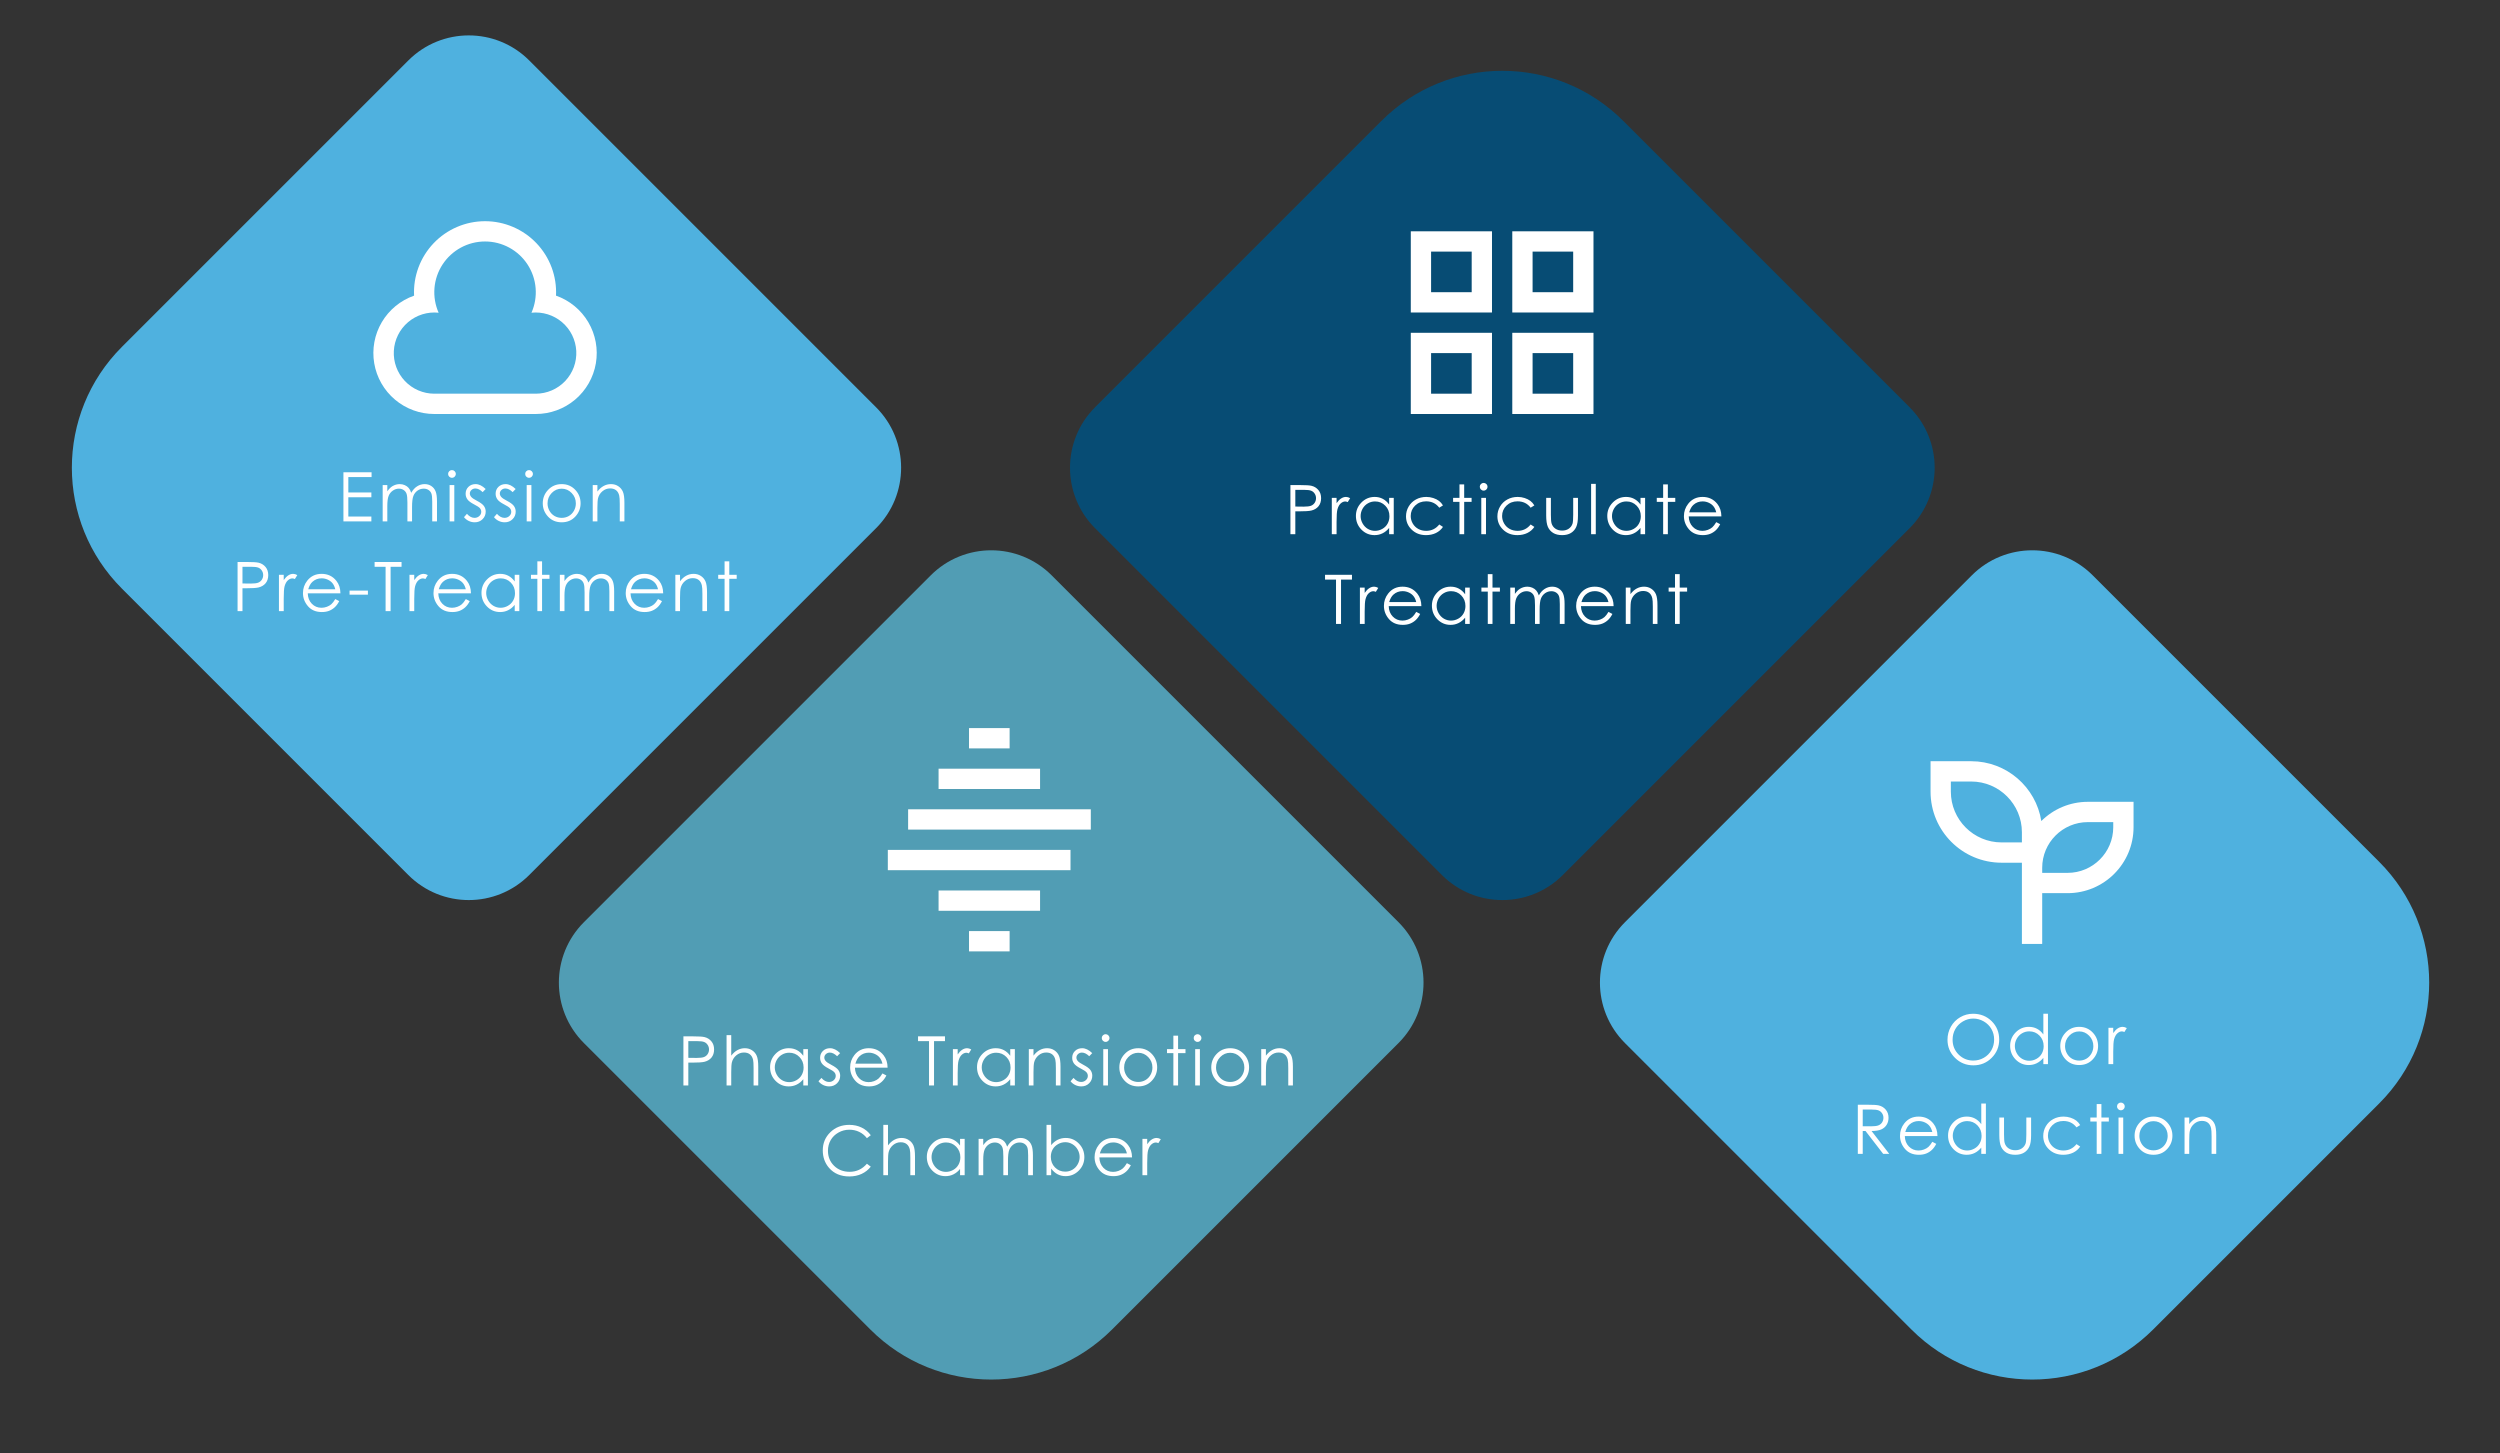
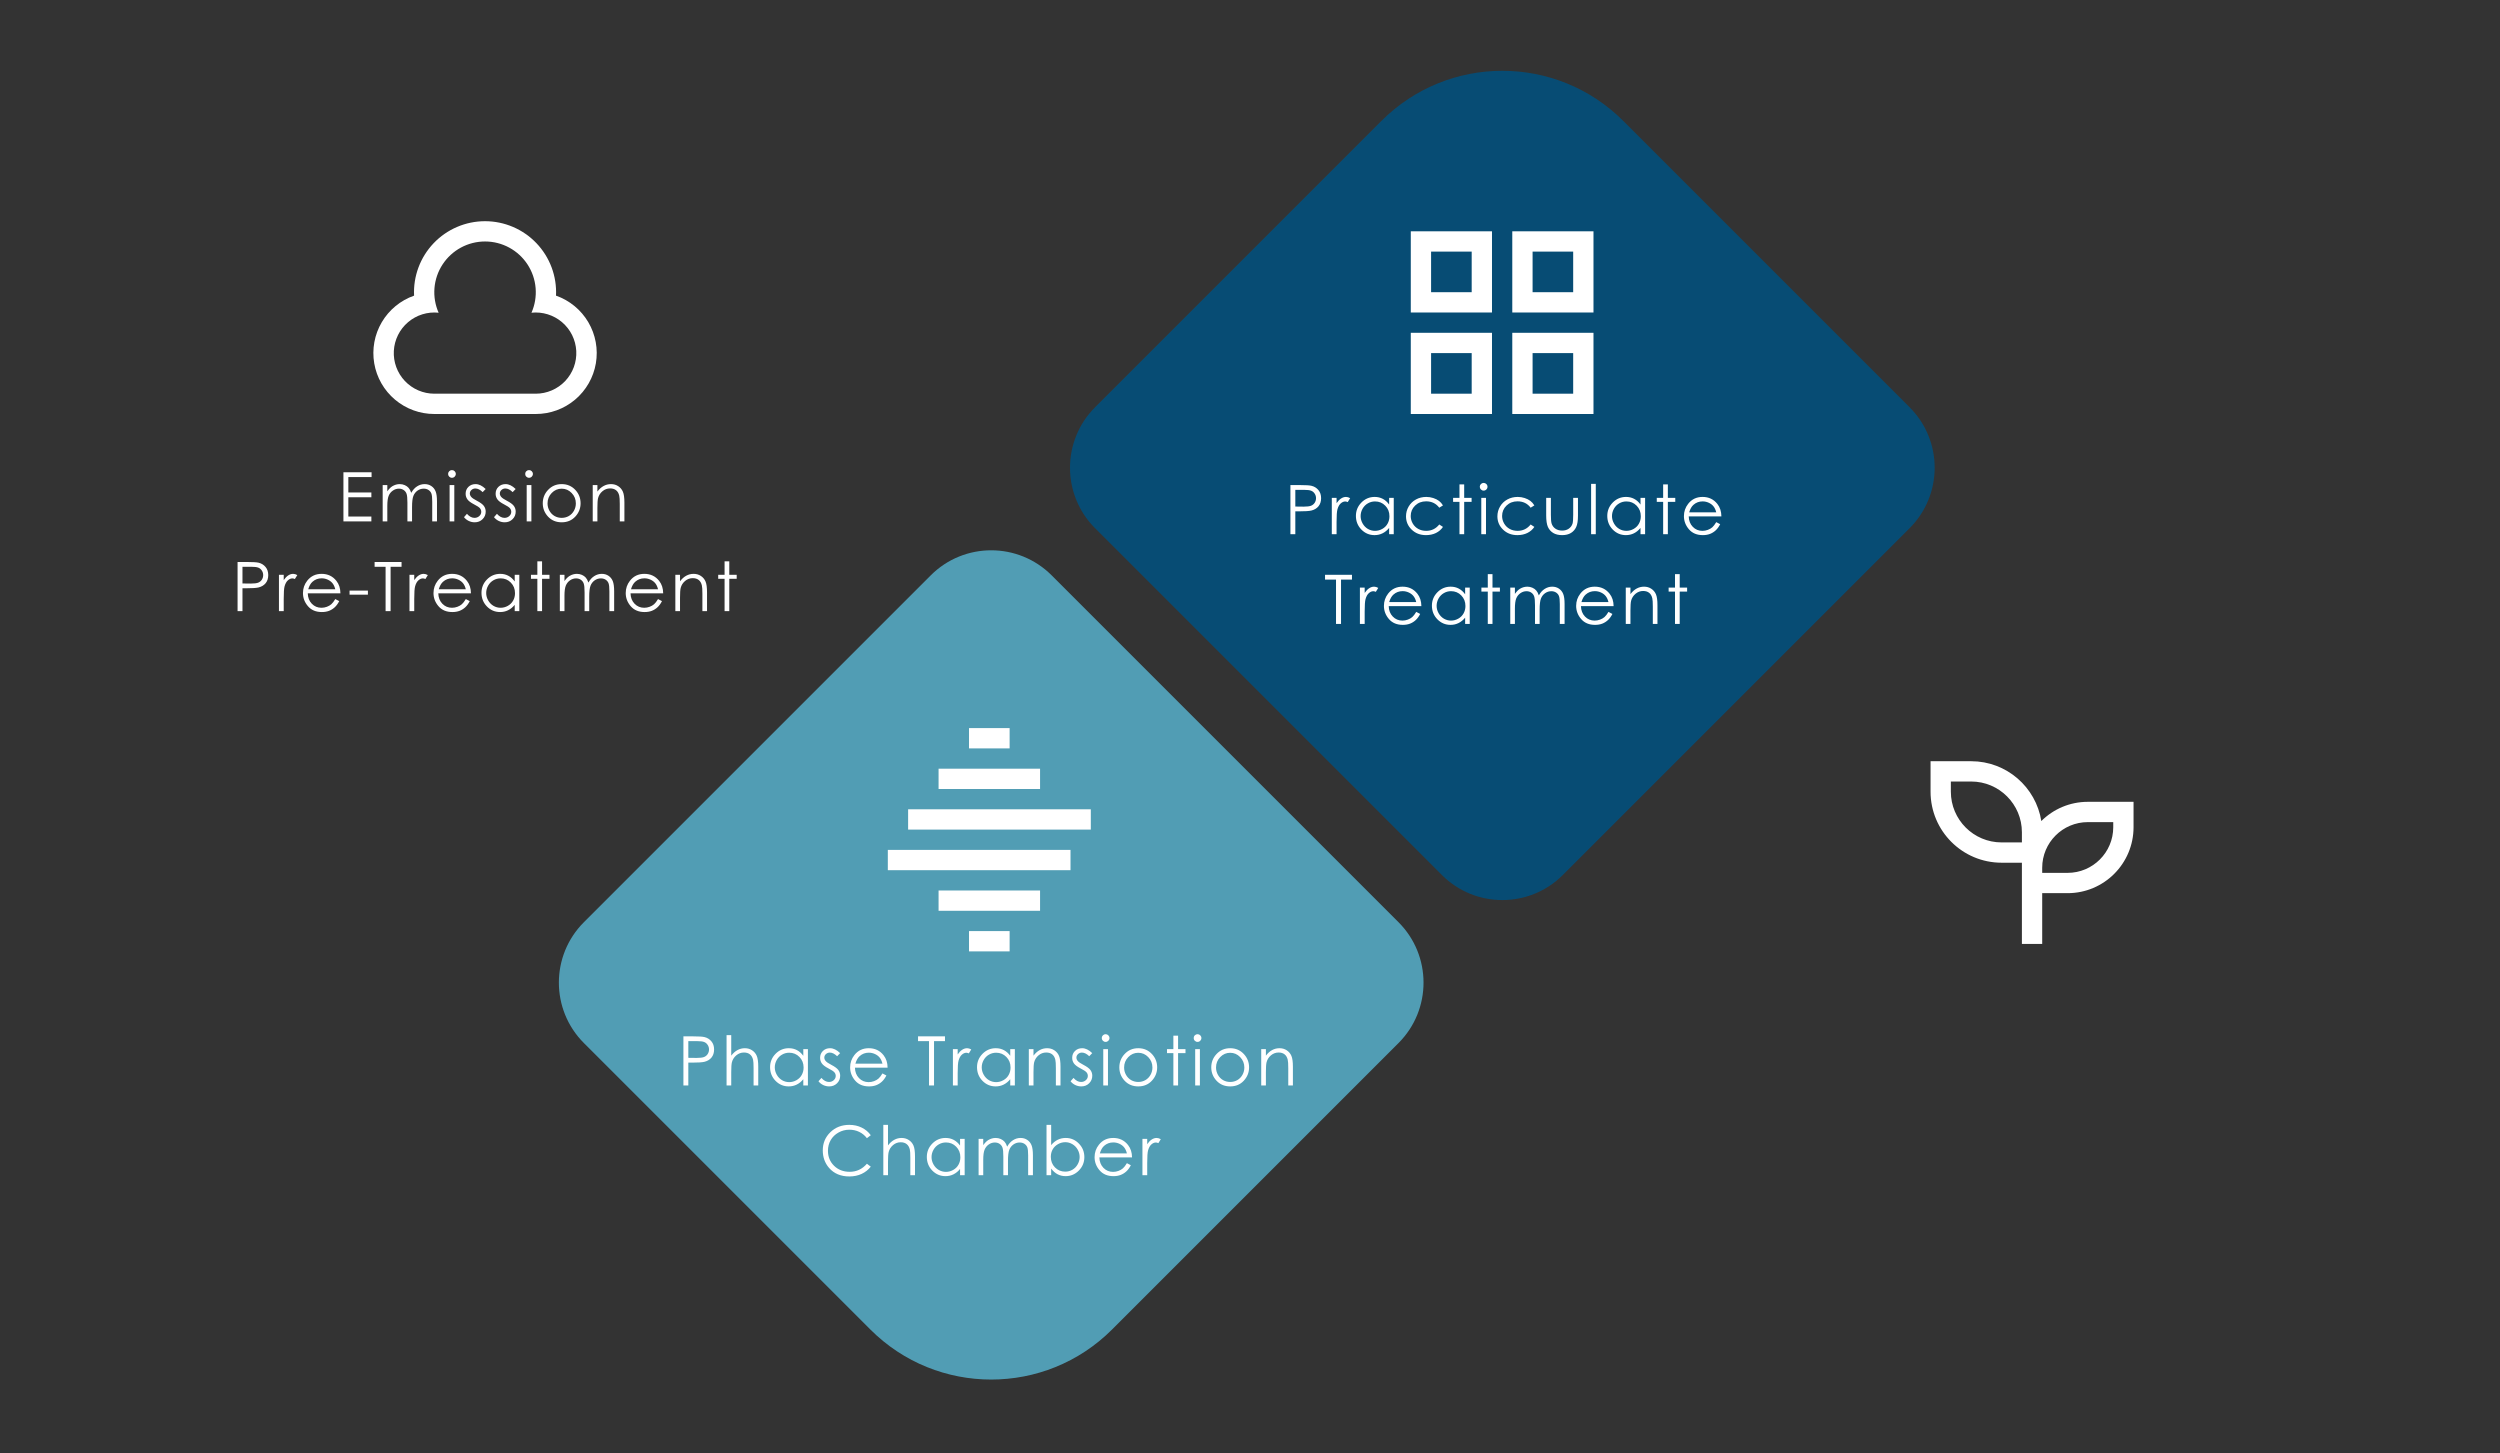
<svg xmlns="http://www.w3.org/2000/svg" width="585" height="340" viewBox="0 0 585 340" fill="none">
  <rect x="0" y="0" width="585" height="340" fill="#333333" stroke="none" />
-   <path d="M95.553 14.142C103.364 6.332 116.027 6.332 123.837 14.142L205.003 95.308C212.813 103.118 212.813 115.781 205.003 123.592L123.837 204.757C116.027 212.568 103.364 212.568 95.553 204.757L28.53 137.734C12.909 122.113 12.909 96.786 28.53 81.165L95.553 14.142Z" fill="#4FB1DF" />
  <path d="M327.248 244.078C335.059 236.267 335.059 223.604 327.248 215.794L246.083 134.628C238.273 126.818 225.609 126.818 217.799 134.628L136.634 215.794C128.823 223.604 128.823 236.267 136.634 244.078L203.657 311.101C219.278 326.722 244.604 326.722 260.225 311.101L327.248 244.078Z" fill="#519DB4" />
  <g clip-path="url(#clip0)">
    <path d="M243.375 179.875L243.375 184.625L219.625 184.625L219.625 179.875L243.375 179.875ZM236.25 170.375L236.25 175.125L226.75 175.125L226.75 170.375L236.25 170.375ZM255.25 189.375L255.25 194.125L212.5 194.125L212.5 189.375L255.25 189.375ZM250.5 198.875L250.5 203.625L207.75 203.625L207.75 198.875L250.5 198.875ZM243.375 208.375L243.375 213.125L219.625 213.125L219.625 208.375L243.375 208.375ZM236.25 217.875L236.25 222.625L226.75 222.625L226.75 217.875L236.25 217.875Z" fill="white" />
  </g>
  <path d="M446.854 95.308C454.664 103.118 454.664 115.781 446.854 123.592L365.689 204.757C357.878 212.568 345.215 212.568 337.404 204.757L256.239 123.592C248.429 115.781 248.429 103.118 256.239 95.307L323.262 28.284C338.883 12.663 364.21 12.663 379.831 28.284L446.854 95.308Z" fill="#074C74" />
  <g clip-path="url(#clip1)">
    <path d="M372.875 54.125L372.875 73.125L353.875 73.125L353.875 54.125L372.875 54.125ZM349.125 54.125L349.125 73.125L330.125 73.125L330.125 54.125L349.125 54.125ZM372.875 77.875L372.875 96.875L353.875 96.875L353.875 77.875L372.875 77.875ZM349.125 77.875L349.125 96.875L330.125 96.875L330.125 77.875L349.125 77.875ZM368.125 82.625L358.625 82.625L358.625 92.125L368.125 92.125L368.125 82.625ZM344.375 82.625L334.875 82.625L334.875 92.125L344.375 92.125L344.375 82.625ZM368.125 58.875L358.625 58.875L358.625 68.375L368.125 68.375L368.125 58.875ZM344.375 58.875L334.875 58.875L334.875 68.375L344.375 68.375L344.375 58.875Z" fill="white" />
  </g>
-   <path d="M503.835 311.101C488.214 326.722 462.887 326.722 447.267 311.101L380.243 244.078C372.433 236.267 372.433 223.604 380.243 215.794L461.409 134.628C469.219 126.818 481.882 126.818 489.693 134.628L556.716 201.651C572.337 217.272 572.337 242.599 556.716 258.22L503.835 311.101Z" fill="#4FB1DF" />
  <path d="M461.25 178.125C469.539 178.125 476.41 184.191 477.668 192.126C480.459 189.344 484.311 187.625 488.562 187.625H499.25V193.562C499.25 202.089 492.339 209 483.812 209H477.875V220.875H473.125V201.875H468.375C459.193 201.875 451.75 194.432 451.75 185.25V178.125H461.25ZM494.5 192.375H488.562C482.661 192.375 477.875 197.161 477.875 203.062V204.25H483.812C489.714 204.25 494.5 199.464 494.5 193.562V192.375ZM461.25 182.875H456.5V185.25C456.5 191.807 461.818 197.125 468.375 197.125H473.125V194.75C473.125 188.193 467.807 182.875 461.25 182.875Z" fill="white" />
  <path d="M125.376 96.875H101.626C98.261 96.877 95.004 95.688 92.432 93.519C89.859 91.35 88.137 88.341 87.571 85.025C87.004 81.708 87.629 78.297 89.336 75.397C91.043 72.498 93.72 70.295 96.895 69.18C96.788 66.933 97.137 64.686 97.923 62.578C98.709 60.47 99.915 58.543 101.468 56.914C103.02 55.285 104.888 53.989 106.956 53.103C109.024 52.217 111.251 51.761 113.501 51.761C115.751 51.761 117.978 52.217 120.046 53.103C122.115 53.989 123.982 55.285 125.534 56.914C127.087 58.543 128.293 60.47 129.079 62.578C129.865 64.686 130.215 66.933 130.107 69.18C133.282 70.295 135.96 72.498 137.666 75.397C139.373 78.297 139.998 81.708 139.432 85.025C138.865 88.341 137.143 91.35 134.571 93.519C131.998 95.688 128.741 96.877 125.376 96.875ZM101.626 92.125H125.376C126.665 92.123 127.94 91.858 129.123 91.347C130.306 90.837 131.374 90.091 132.259 89.155C133.145 88.219 133.831 87.112 134.276 85.903C134.721 84.693 134.914 83.405 134.846 82.118C134.777 80.832 134.447 79.572 133.876 78.416C133.305 77.261 132.505 76.234 131.525 75.397C130.544 74.561 129.404 73.933 128.173 73.551C126.942 73.169 125.646 73.042 124.364 73.177C125.163 71.37 125.497 69.391 125.337 67.422C125.178 65.452 124.529 63.553 123.45 61.898C122.372 60.242 120.897 58.882 119.159 57.941C117.422 56.999 115.477 56.506 113.501 56.506C111.525 56.506 109.58 56.999 107.843 57.941C106.106 58.882 104.631 60.242 103.552 61.898C102.473 63.553 101.825 65.452 101.665 67.422C101.505 69.391 101.84 71.37 102.638 73.177C101.356 73.042 100.06 73.169 98.829 73.551C97.599 73.933 96.458 74.561 95.478 75.397C94.497 76.234 93.697 77.261 93.126 78.416C92.555 79.572 92.225 80.832 92.157 82.118C92.088 83.405 92.282 84.693 92.726 85.903C93.171 87.112 93.857 88.219 94.743 89.155C95.629 90.091 96.696 90.837 97.879 91.347C99.062 91.858 100.337 92.123 101.626 92.125V92.125Z" fill="white" />
  <path d="M159.919 242.508H162.208C163.52 242.508 164.406 242.565 164.864 242.68C165.52 242.841 166.057 243.174 166.473 243.68C166.89 244.18 167.098 244.81 167.098 245.57C167.098 246.336 166.895 246.969 166.489 247.469C166.083 247.964 165.523 248.297 164.809 248.469C164.289 248.594 163.315 248.656 161.887 248.656H161.067V254H159.919V242.508ZM161.067 243.625V247.531L163.012 247.555C163.799 247.555 164.374 247.484 164.739 247.344C165.104 247.198 165.39 246.966 165.598 246.648C165.807 246.325 165.911 245.966 165.911 245.57C165.911 245.185 165.807 244.833 165.598 244.516C165.39 244.193 165.114 243.964 164.77 243.828C164.432 243.693 163.874 243.625 163.098 243.625H161.067ZM170.016 242.219H171.109V247.023C171.552 246.44 172.039 246.005 172.57 245.719C173.102 245.427 173.677 245.281 174.297 245.281C174.932 245.281 175.495 245.443 175.984 245.766C176.479 246.089 176.844 246.523 177.078 247.07C177.312 247.612 177.43 248.464 177.43 249.625V254H176.336V249.945C176.336 248.966 176.297 248.312 176.219 247.984C176.083 247.422 175.836 247 175.477 246.719C175.122 246.432 174.656 246.289 174.078 246.289C173.417 246.289 172.823 246.508 172.297 246.945C171.776 247.383 171.432 247.924 171.266 248.57C171.161 248.987 171.109 249.758 171.109 250.883V254H170.016V242.219ZM189.05 245.5V254H187.972V252.539C187.514 253.096 186.998 253.516 186.425 253.797C185.857 254.078 185.235 254.219 184.558 254.219C183.355 254.219 182.326 253.784 181.472 252.914C180.623 252.039 180.198 250.977 180.198 249.727C180.198 248.503 180.628 247.456 181.487 246.586C182.347 245.716 183.381 245.281 184.589 245.281C185.287 245.281 185.917 245.43 186.48 245.727C187.047 246.023 187.545 246.469 187.972 247.062V245.5H189.05ZM184.675 246.336C184.066 246.336 183.503 246.487 182.987 246.789C182.472 247.086 182.06 247.505 181.753 248.047C181.451 248.589 181.3 249.161 181.3 249.766C181.3 250.365 181.454 250.937 181.761 251.484C182.068 252.031 182.48 252.458 182.995 252.766C183.516 253.068 184.073 253.219 184.667 253.219C185.266 253.219 185.834 253.068 186.37 252.766C186.907 252.464 187.318 252.055 187.605 251.539C187.896 251.023 188.042 250.443 188.042 249.797C188.042 248.812 187.717 247.99 187.066 247.328C186.42 246.667 185.623 246.336 184.675 246.336ZM196.592 246.43L195.889 247.156C195.306 246.589 194.735 246.305 194.178 246.305C193.824 246.305 193.519 246.422 193.264 246.656C193.014 246.891 192.889 247.164 192.889 247.477C192.889 247.753 192.993 248.016 193.202 248.266C193.41 248.521 193.847 248.82 194.514 249.164C195.327 249.586 195.879 249.992 196.17 250.383C196.457 250.779 196.6 251.224 196.6 251.719C196.6 252.417 196.355 253.008 195.866 253.492C195.376 253.977 194.764 254.219 194.03 254.219C193.54 254.219 193.071 254.112 192.623 253.898C192.181 253.685 191.814 253.391 191.522 253.016L192.209 252.234C192.767 252.865 193.358 253.18 193.983 253.18C194.42 253.18 194.793 253.039 195.1 252.758C195.407 252.477 195.561 252.146 195.561 251.766C195.561 251.453 195.459 251.174 195.256 250.93C195.053 250.69 194.595 250.388 193.881 250.023C193.116 249.628 192.595 249.237 192.319 248.852C192.043 248.466 191.905 248.026 191.905 247.531C191.905 246.885 192.123 246.349 192.561 245.922C193.004 245.495 193.561 245.281 194.233 245.281C195.014 245.281 195.801 245.664 196.592 246.43ZM206.494 251.18L207.416 251.664C207.114 252.258 206.765 252.737 206.369 253.102C205.973 253.466 205.528 253.745 205.033 253.937C204.538 254.125 203.978 254.219 203.353 254.219C201.968 254.219 200.884 253.766 200.103 252.859C199.322 251.948 198.931 250.919 198.931 249.773C198.931 248.695 199.262 247.734 199.923 246.891C200.762 245.818 201.884 245.281 203.291 245.281C204.739 245.281 205.895 245.831 206.759 246.93C207.374 247.706 207.686 248.674 207.697 249.836H200.056C200.077 250.825 200.392 251.638 201.002 252.273C201.611 252.904 202.364 253.219 203.259 253.219C203.692 253.219 204.111 253.143 204.517 252.992C204.929 252.841 205.278 252.641 205.564 252.391C205.851 252.141 206.16 251.737 206.494 251.18ZM206.494 248.891C206.348 248.307 206.134 247.841 205.853 247.492C205.577 247.143 205.21 246.862 204.752 246.648C204.293 246.435 203.811 246.328 203.306 246.328C202.473 246.328 201.757 246.596 201.158 247.133C200.72 247.523 200.39 248.109 200.166 248.891H206.494ZM214.82 243.625V242.508H221.125V243.625H218.562V254H217.391V243.625H214.82ZM222.98 245.5H224.097V246.742C224.43 246.253 224.782 245.888 225.152 245.648C225.521 245.404 225.907 245.281 226.308 245.281C226.61 245.281 226.933 245.378 227.277 245.57L226.706 246.492C226.477 246.393 226.284 246.344 226.128 246.344C225.764 246.344 225.412 246.495 225.073 246.797C224.735 247.094 224.477 247.557 224.3 248.187C224.165 248.672 224.097 249.651 224.097 251.125V254H222.98V245.5ZM237.475 245.5V254H236.397V252.539C235.939 253.096 235.423 253.516 234.85 253.797C234.282 254.078 233.66 254.219 232.983 254.219C231.78 254.219 230.751 253.784 229.897 252.914C229.048 252.039 228.623 250.977 228.623 249.727C228.623 248.503 229.053 247.456 229.912 246.586C230.772 245.716 231.806 245.281 233.014 245.281C233.712 245.281 234.342 245.43 234.905 245.727C235.472 246.023 235.97 246.469 236.397 247.062V245.5H237.475ZM233.1 246.336C232.491 246.336 231.928 246.487 231.412 246.789C230.897 247.086 230.485 247.505 230.178 248.047C229.876 248.589 229.725 249.161 229.725 249.766C229.725 250.365 229.879 250.937 230.186 251.484C230.493 252.031 230.905 252.458 231.42 252.766C231.941 253.068 232.498 253.219 233.092 253.219C233.691 253.219 234.259 253.068 234.795 252.766C235.332 252.464 235.743 252.055 236.03 251.539C236.321 251.023 236.467 250.443 236.467 249.797C236.467 248.812 236.142 247.99 235.491 247.328C234.845 246.667 234.048 246.336 233.1 246.336ZM240.744 245.5H241.837V247.023C242.275 246.44 242.759 246.005 243.291 245.719C243.822 245.427 244.4 245.281 245.025 245.281C245.66 245.281 246.223 245.443 246.712 245.766C247.207 246.089 247.572 246.523 247.806 247.07C248.041 247.617 248.158 248.469 248.158 249.625V254H247.072V249.945C247.072 248.966 247.03 248.312 246.947 247.984C246.817 247.422 246.572 247 246.212 246.719C245.853 246.432 245.384 246.289 244.806 246.289C244.145 246.289 243.551 246.508 243.025 246.945C242.504 247.383 242.16 247.924 241.994 248.57C241.89 248.992 241.837 249.763 241.837 250.883V254H240.744V245.5ZM255.583 246.43L254.88 247.156C254.296 246.589 253.726 246.305 253.169 246.305C252.815 246.305 252.51 246.422 252.255 246.656C252.005 246.891 251.88 247.164 251.88 247.477C251.88 247.753 251.984 248.016 252.192 248.266C252.401 248.521 252.838 248.82 253.505 249.164C254.317 249.586 254.869 249.992 255.161 250.383C255.447 250.779 255.591 251.224 255.591 251.719C255.591 252.417 255.346 253.008 254.856 253.492C254.367 253.977 253.755 254.219 253.02 254.219C252.531 254.219 252.062 254.112 251.614 253.898C251.171 253.685 250.804 253.391 250.512 253.016L251.2 252.234C251.757 252.865 252.348 253.18 252.973 253.18C253.411 253.18 253.783 253.039 254.091 252.758C254.398 252.477 254.552 252.146 254.552 251.766C254.552 251.453 254.45 251.174 254.247 250.93C254.044 250.69 253.585 250.388 252.872 250.023C252.106 249.628 251.585 249.237 251.309 248.852C251.033 248.466 250.895 248.026 250.895 247.531C250.895 246.885 251.114 246.349 251.552 245.922C251.994 245.495 252.552 245.281 253.223 245.281C254.005 245.281 254.791 245.664 255.583 246.43ZM258.711 242C258.961 242 259.174 242.089 259.352 242.266C259.529 242.443 259.617 242.656 259.617 242.906C259.617 243.151 259.529 243.362 259.352 243.539C259.174 243.716 258.961 243.805 258.711 243.805C258.466 243.805 258.255 243.716 258.078 243.539C257.901 243.362 257.812 243.151 257.812 242.906C257.812 242.656 257.901 242.443 258.078 242.266C258.255 242.089 258.466 242 258.711 242ZM258.164 245.5H259.266V254H258.164V245.5ZM266.355 245.281C267.662 245.281 268.745 245.755 269.605 246.703C270.386 247.568 270.777 248.591 270.777 249.773C270.777 250.961 270.362 252 269.534 252.891C268.711 253.776 267.652 254.219 266.355 254.219C265.053 254.219 263.987 253.776 263.159 252.891C262.336 252 261.925 250.961 261.925 249.773C261.925 248.596 262.316 247.575 263.097 246.711C263.956 245.758 265.042 245.281 266.355 245.281ZM266.355 246.352C265.448 246.352 264.67 246.687 264.019 247.359C263.368 248.031 263.042 248.844 263.042 249.797C263.042 250.411 263.191 250.984 263.487 251.516C263.784 252.047 264.185 252.458 264.691 252.75C265.196 253.036 265.751 253.18 266.355 253.18C266.959 253.18 267.514 253.036 268.019 252.75C268.524 252.458 268.925 252.047 269.222 251.516C269.519 250.984 269.667 250.411 269.667 249.797C269.667 248.844 269.339 248.031 268.683 247.359C268.032 246.687 267.256 246.352 266.355 246.352ZM274.569 242.344H275.67V245.5H277.405V246.437H275.67V254H274.569V246.437H273.077V245.5H274.569V242.344ZM280.22 242C280.47 242 280.684 242.089 280.861 242.266C281.038 242.443 281.127 242.656 281.127 242.906C281.127 243.151 281.038 243.362 280.861 243.539C280.684 243.716 280.47 243.805 280.22 243.805C279.976 243.805 279.765 243.716 279.587 243.539C279.41 243.362 279.322 243.151 279.322 242.906C279.322 242.656 279.41 242.443 279.587 242.266C279.765 242.089 279.976 242 280.22 242ZM279.673 245.5H280.775V254H279.673V245.5ZM287.864 245.281C289.171 245.281 290.255 245.755 291.114 246.703C291.895 247.568 292.286 248.591 292.286 249.773C292.286 250.961 291.872 252 291.044 252.891C290.221 253.776 289.161 254.219 287.864 254.219C286.562 254.219 285.497 253.776 284.669 252.891C283.846 252 283.434 250.961 283.434 249.773C283.434 248.596 283.825 247.575 284.606 246.711C285.466 245.758 286.552 245.281 287.864 245.281ZM287.864 246.352C286.958 246.352 286.179 246.687 285.528 247.359C284.877 248.031 284.552 248.844 284.552 249.797C284.552 250.411 284.7 250.984 284.997 251.516C285.294 252.047 285.695 252.458 286.2 252.75C286.705 253.036 287.26 253.18 287.864 253.18C288.468 253.18 289.023 253.036 289.528 252.75C290.033 252.458 290.434 252.047 290.731 251.516C291.028 250.984 291.177 250.411 291.177 249.797C291.177 248.844 290.848 248.031 290.192 247.359C289.541 246.687 288.765 246.352 287.864 246.352ZM295.125 245.5H296.219V247.023C296.656 246.44 297.141 246.005 297.672 245.719C298.203 245.427 298.781 245.281 299.406 245.281C300.042 245.281 300.604 245.443 301.094 245.766C301.589 246.089 301.953 246.523 302.188 247.07C302.422 247.617 302.539 248.469 302.539 249.625V254H301.453V249.945C301.453 248.966 301.411 248.312 301.328 247.984C301.198 247.422 300.953 247 300.594 246.719C300.234 246.432 299.766 246.289 299.188 246.289C298.526 246.289 297.932 246.508 297.406 246.945C296.885 247.383 296.542 247.924 296.375 248.57C296.271 248.992 296.219 249.763 296.219 250.883V254H295.125V245.5ZM203.764 265.641L202.858 266.336C202.358 265.685 201.756 265.193 201.053 264.859C200.355 264.521 199.587 264.352 198.748 264.352C197.832 264.352 196.983 264.573 196.202 265.016C195.42 265.453 194.814 266.044 194.381 266.789C193.954 267.529 193.741 268.362 193.741 269.289C193.741 270.69 194.22 271.859 195.178 272.797C196.142 273.734 197.355 274.203 198.819 274.203C200.428 274.203 201.774 273.573 202.858 272.312L203.764 273C203.191 273.729 202.475 274.294 201.616 274.695C200.761 275.091 199.806 275.289 198.748 275.289C196.738 275.289 195.152 274.62 193.991 273.281C193.017 272.151 192.53 270.786 192.53 269.187C192.53 267.505 193.118 266.091 194.295 264.945C195.478 263.794 196.957 263.219 198.733 263.219C199.806 263.219 200.774 263.432 201.639 263.859C202.504 264.281 203.212 264.875 203.764 265.641ZM206.697 263.219H207.791V268.023C208.233 267.44 208.72 267.005 209.252 266.719C209.783 266.427 210.358 266.281 210.978 266.281C211.614 266.281 212.176 266.443 212.666 266.766C213.16 267.089 213.525 267.523 213.759 268.07C213.994 268.612 214.111 269.464 214.111 270.625V275H213.017V270.945C213.017 269.966 212.978 269.312 212.9 268.984C212.765 268.422 212.517 268 212.158 267.719C211.804 267.432 211.337 267.289 210.759 267.289C210.098 267.289 209.504 267.508 208.978 267.945C208.457 268.383 208.114 268.924 207.947 269.57C207.843 269.987 207.791 270.758 207.791 271.883V275H206.697V263.219ZM225.731 266.5V275H224.653V273.539C224.195 274.096 223.679 274.516 223.106 274.797C222.539 275.078 221.916 275.219 221.239 275.219C220.036 275.219 219.007 274.784 218.153 273.914C217.304 273.039 216.88 271.977 216.88 270.727C216.88 269.503 217.309 268.456 218.169 267.586C219.028 266.716 220.062 266.281 221.27 266.281C221.968 266.281 222.598 266.43 223.161 266.727C223.729 267.023 224.226 267.469 224.653 268.062V266.5H225.731ZM221.356 267.336C220.747 267.336 220.184 267.487 219.669 267.789C219.153 268.086 218.742 268.505 218.434 269.047C218.132 269.589 217.981 270.161 217.981 270.766C217.981 271.365 218.135 271.937 218.442 272.484C218.749 273.031 219.161 273.458 219.677 273.766C220.197 274.068 220.755 274.219 221.348 274.219C221.947 274.219 222.515 274.068 223.052 273.766C223.588 273.464 223.999 273.055 224.286 272.539C224.578 272.023 224.723 271.443 224.723 270.797C224.723 269.812 224.398 268.99 223.747 268.328C223.101 267.667 222.304 267.336 221.356 267.336ZM228.992 266.5H230.078V267.969C230.458 267.427 230.849 267.031 231.25 266.781C231.802 266.448 232.383 266.281 232.992 266.281C233.404 266.281 233.794 266.362 234.164 266.523C234.534 266.685 234.836 266.901 235.07 267.172C235.305 267.437 235.508 267.82 235.68 268.32C236.044 267.654 236.5 267.148 237.047 266.805C237.594 266.456 238.182 266.281 238.812 266.281C239.401 266.281 239.919 266.43 240.367 266.727C240.82 267.023 241.156 267.437 241.375 267.969C241.594 268.5 241.703 269.297 241.703 270.359V275H240.586V270.359C240.586 269.448 240.521 268.823 240.391 268.484C240.26 268.141 240.036 267.865 239.719 267.656C239.406 267.448 239.031 267.344 238.594 267.344C238.062 267.344 237.576 267.5 237.133 267.812C236.695 268.125 236.375 268.542 236.172 269.062C235.969 269.583 235.867 270.453 235.867 271.672V275H234.781V270.648C234.781 269.622 234.716 268.927 234.586 268.562C234.461 268.193 234.24 267.898 233.922 267.68C233.604 267.456 233.227 267.344 232.789 267.344C232.284 267.344 231.81 267.497 231.367 267.805C230.93 268.107 230.604 268.516 230.391 269.031C230.182 269.547 230.078 270.336 230.078 271.398V275H228.992V266.5ZM244.886 275V263.219H245.972V267.961C246.43 267.398 246.943 266.979 247.511 266.703C248.079 266.422 248.701 266.281 249.378 266.281C250.581 266.281 251.607 266.719 252.456 267.594C253.31 268.464 253.738 269.521 253.738 270.766C253.738 271.995 253.308 273.044 252.448 273.914C251.589 274.784 250.555 275.219 249.347 275.219C248.654 275.219 248.027 275.07 247.464 274.773C246.902 274.477 246.404 274.031 245.972 273.437V275H244.886ZM249.261 274.164C249.87 274.164 250.433 274.016 250.948 273.719C251.464 273.417 251.873 272.995 252.175 272.453C252.482 271.911 252.636 271.339 252.636 270.734C252.636 270.13 252.482 269.555 252.175 269.008C251.868 268.461 251.454 268.036 250.933 267.734C250.417 267.427 249.865 267.273 249.277 267.273C248.678 267.273 248.107 267.427 247.566 267.734C247.029 268.036 246.615 268.445 246.323 268.961C246.037 269.477 245.894 270.057 245.894 270.703C245.894 271.687 246.217 272.51 246.863 273.172C247.514 273.833 248.313 274.164 249.261 274.164ZM263.694 272.18L264.616 272.664C264.314 273.258 263.965 273.737 263.569 274.102C263.173 274.466 262.728 274.745 262.233 274.937C261.738 275.125 261.178 275.219 260.553 275.219C259.168 275.219 258.084 274.766 257.303 273.859C256.522 272.948 256.131 271.919 256.131 270.773C256.131 269.695 256.462 268.734 257.123 267.891C257.962 266.818 259.084 266.281 260.491 266.281C261.939 266.281 263.095 266.831 263.959 267.93C264.574 268.706 264.886 269.674 264.897 270.836H257.256C257.277 271.825 257.592 272.638 258.202 273.273C258.811 273.904 259.564 274.219 260.459 274.219C260.892 274.219 261.311 274.143 261.717 273.992C262.129 273.841 262.478 273.641 262.764 273.391C263.051 273.141 263.36 272.737 263.694 272.18ZM263.694 269.891C263.548 269.307 263.334 268.841 263.053 268.492C262.777 268.143 262.41 267.862 261.952 267.648C261.493 267.435 261.011 267.328 260.506 267.328C259.673 267.328 258.957 267.596 258.358 268.133C257.92 268.523 257.59 269.109 257.366 269.891H263.694ZM267.33 266.5H268.447V267.742C268.78 267.253 269.132 266.888 269.502 266.648C269.871 266.404 270.257 266.281 270.658 266.281C270.96 266.281 271.283 266.378 271.627 266.57L271.056 267.492C270.827 267.393 270.634 267.344 270.478 267.344C270.114 267.344 269.762 267.495 269.423 267.797C269.085 268.094 268.827 268.557 268.65 269.187C268.515 269.672 268.447 270.651 268.447 272.125V275H267.33V266.5Z" fill="white" />
  <path d="M301.958 113.508H304.247C305.559 113.508 306.445 113.565 306.903 113.68C307.559 113.841 308.096 114.174 308.513 114.68C308.929 115.18 309.138 115.81 309.138 116.57C309.138 117.336 308.934 117.969 308.528 118.469C308.122 118.964 307.562 119.297 306.848 119.469C306.328 119.594 305.354 119.656 303.927 119.656H303.106V125H301.958V113.508ZM303.106 114.625V118.531L305.052 118.555C305.838 118.555 306.414 118.484 306.778 118.344C307.143 118.198 307.429 117.966 307.638 117.648C307.846 117.326 307.95 116.966 307.95 116.57C307.95 116.185 307.846 115.833 307.638 115.516C307.429 115.193 307.153 114.964 306.809 114.828C306.471 114.693 305.914 114.625 305.138 114.625H303.106ZM311.641 116.5H312.758V117.742C313.091 117.253 313.443 116.888 313.812 116.648C314.182 116.404 314.568 116.281 314.969 116.281C315.271 116.281 315.594 116.378 315.938 116.57L315.367 117.492C315.138 117.393 314.945 117.344 314.789 117.344C314.424 117.344 314.073 117.495 313.734 117.797C313.396 118.094 313.138 118.557 312.961 119.188C312.826 119.672 312.758 120.651 312.758 122.125V125H311.641V116.5ZM326.136 116.5V125H325.058V123.539C324.599 124.096 324.084 124.516 323.511 124.797C322.943 125.078 322.321 125.219 321.644 125.219C320.441 125.219 319.412 124.784 318.558 123.914C317.709 123.039 317.284 121.977 317.284 120.727C317.284 119.503 317.714 118.456 318.573 117.586C319.433 116.716 320.467 116.281 321.675 116.281C322.373 116.281 323.003 116.43 323.566 116.727C324.133 117.023 324.631 117.469 325.058 118.062V116.5H326.136ZM321.761 117.336C321.152 117.336 320.589 117.487 320.073 117.789C319.558 118.086 319.146 118.505 318.839 119.047C318.537 119.589 318.386 120.161 318.386 120.766C318.386 121.365 318.54 121.938 318.847 122.484C319.154 123.031 319.566 123.458 320.081 123.766C320.602 124.068 321.159 124.219 321.753 124.219C322.352 124.219 322.92 124.068 323.456 123.766C323.993 123.464 324.404 123.055 324.691 122.539C324.982 122.023 325.128 121.443 325.128 120.797C325.128 119.812 324.803 118.99 324.152 118.328C323.506 117.667 322.709 117.336 321.761 117.336ZM337.655 118.266L336.787 118.805C336.037 117.81 335.014 117.312 333.717 117.312C332.681 117.312 331.819 117.646 331.131 118.312C330.449 118.979 330.108 119.789 330.108 120.742C330.108 121.362 330.264 121.945 330.577 122.492C330.894 123.039 331.327 123.464 331.873 123.766C332.426 124.068 333.043 124.219 333.725 124.219C334.975 124.219 335.996 123.721 336.787 122.727L337.655 123.297C337.248 123.906 336.702 124.38 336.014 124.719C335.332 125.052 334.553 125.219 333.678 125.219C332.334 125.219 331.22 124.792 330.334 123.938C329.449 123.083 329.006 122.044 329.006 120.82C329.006 119.997 329.212 119.234 329.623 118.531C330.04 117.823 330.61 117.271 331.334 116.875C332.058 116.479 332.868 116.281 333.764 116.281C334.327 116.281 334.868 116.367 335.389 116.539C335.915 116.711 336.36 116.935 336.725 117.211C337.09 117.487 337.399 117.839 337.655 118.266ZM341.517 113.344H342.619V116.5H344.353V117.438H342.619V125H341.517V117.438H340.025V116.5H341.517V113.344ZM347.169 113C347.419 113 347.632 113.089 347.809 113.266C347.986 113.443 348.075 113.656 348.075 113.906C348.075 114.151 347.986 114.362 347.809 114.539C347.632 114.716 347.419 114.805 347.169 114.805C346.924 114.805 346.713 114.716 346.536 114.539C346.359 114.362 346.27 114.151 346.27 113.906C346.27 113.656 346.359 113.443 346.536 113.266C346.713 113.089 346.924 113 347.169 113ZM346.622 116.5H347.723V125H346.622V116.5ZM359.039 118.266L358.172 118.805C357.422 117.81 356.398 117.312 355.102 117.312C354.065 117.312 353.203 117.646 352.516 118.312C351.833 118.979 351.492 119.789 351.492 120.742C351.492 121.362 351.648 121.945 351.961 122.492C352.279 123.039 352.711 123.464 353.258 123.766C353.81 124.068 354.427 124.219 355.109 124.219C356.359 124.219 357.38 123.721 358.172 122.727L359.039 123.297C358.633 123.906 358.086 124.38 357.398 124.719C356.716 125.052 355.938 125.219 355.062 125.219C353.719 125.219 352.604 124.792 351.719 123.938C350.833 123.083 350.391 122.044 350.391 120.82C350.391 119.997 350.596 119.234 351.008 118.531C351.424 117.823 351.995 117.271 352.719 116.875C353.443 116.479 354.253 116.281 355.148 116.281C355.711 116.281 356.253 116.367 356.773 116.539C357.299 116.711 357.745 116.935 358.109 117.211C358.474 117.487 358.784 117.839 359.039 118.266ZM361.808 116.5H362.909V120.469C362.909 121.438 362.961 122.104 363.066 122.469C363.222 122.99 363.519 123.401 363.956 123.703C364.399 124.005 364.925 124.156 365.534 124.156C366.144 124.156 366.659 124.01 367.081 123.719C367.508 123.422 367.803 123.034 367.964 122.555C368.073 122.227 368.128 121.531 368.128 120.469V116.5H369.245V120.672C369.245 121.844 369.107 122.727 368.831 123.32C368.56 123.914 368.149 124.38 367.597 124.719C367.05 125.052 366.363 125.219 365.534 125.219C364.706 125.219 364.014 125.052 363.456 124.719C362.904 124.38 362.49 123.911 362.214 123.312C361.943 122.708 361.808 121.802 361.808 120.594V116.5ZM372.319 113.219H373.413V125H372.319V113.219ZM384.955 116.5V125H383.877V123.539C383.418 124.096 382.903 124.516 382.33 124.797C381.762 125.078 381.14 125.219 380.462 125.219C379.259 125.219 378.231 124.784 377.377 123.914C376.528 123.039 376.103 121.977 376.103 120.727C376.103 119.503 376.533 118.456 377.392 117.586C378.252 116.716 379.285 116.281 380.494 116.281C381.192 116.281 381.822 116.43 382.384 116.727C382.952 117.023 383.449 117.469 383.877 118.062V116.5H384.955ZM380.58 117.336C379.97 117.336 379.408 117.487 378.892 117.789C378.377 118.086 377.965 118.505 377.658 119.047C377.356 119.589 377.205 120.161 377.205 120.766C377.205 121.365 377.358 121.938 377.666 122.484C377.973 123.031 378.384 123.458 378.9 123.766C379.421 124.068 379.978 124.219 380.572 124.219C381.171 124.219 381.739 124.068 382.275 123.766C382.811 123.464 383.223 123.055 383.509 122.539C383.801 122.023 383.947 121.443 383.947 120.797C383.947 119.812 383.621 118.99 382.97 118.328C382.324 117.667 381.528 117.336 380.58 117.336ZM389.177 113.344H390.278V116.5H392.012V117.438H390.278V125H389.177V117.438H387.684V116.5H389.177V113.344ZM401.602 122.18L402.523 122.664C402.221 123.258 401.872 123.737 401.477 124.102C401.081 124.466 400.635 124.745 400.141 124.938C399.646 125.125 399.086 125.219 398.461 125.219C397.076 125.219 395.992 124.766 395.211 123.859C394.43 122.948 394.039 121.919 394.039 120.773C394.039 119.695 394.37 118.734 395.031 117.891C395.87 116.818 396.992 116.281 398.398 116.281C399.846 116.281 401.003 116.831 401.867 117.93C402.482 118.706 402.794 119.674 402.805 120.836H395.164C395.185 121.826 395.5 122.638 396.109 123.273C396.719 123.904 397.471 124.219 398.367 124.219C398.799 124.219 399.219 124.143 399.625 123.992C400.036 123.841 400.385 123.641 400.672 123.391C400.958 123.141 401.268 122.737 401.602 122.18ZM401.602 119.891C401.456 119.307 401.242 118.841 400.961 118.492C400.685 118.143 400.318 117.862 399.859 117.648C399.401 117.435 398.919 117.328 398.414 117.328C397.581 117.328 396.865 117.596 396.266 118.133C395.828 118.523 395.497 119.109 395.273 119.891H401.602ZM310.058 135.625V134.508H316.362V135.625H313.8V146H312.628V135.625H310.058ZM318.217 137.5H319.334V138.742C319.668 138.253 320.019 137.888 320.389 137.648C320.759 137.404 321.144 137.281 321.545 137.281C321.847 137.281 322.17 137.378 322.514 137.57L321.944 138.492C321.715 138.393 321.522 138.344 321.366 138.344C321.001 138.344 320.649 138.495 320.311 138.797C319.972 139.094 319.715 139.557 319.537 140.188C319.402 140.672 319.334 141.651 319.334 143.125V146H318.217V137.5ZM331.4 143.18L332.322 143.664C332.02 144.258 331.671 144.737 331.275 145.102C330.879 145.466 330.434 145.745 329.939 145.938C329.444 146.125 328.884 146.219 328.259 146.219C326.874 146.219 325.791 145.766 325.009 144.859C324.228 143.948 323.838 142.919 323.838 141.773C323.838 140.695 324.168 139.734 324.83 138.891C325.668 137.818 326.791 137.281 328.197 137.281C329.645 137.281 330.801 137.831 331.666 138.93C332.28 139.706 332.593 140.674 332.603 141.836H324.963C324.983 142.826 325.298 143.638 325.908 144.273C326.517 144.904 327.27 145.219 328.166 145.219C328.598 145.219 329.017 145.143 329.423 144.992C329.835 144.841 330.184 144.641 330.47 144.391C330.757 144.141 331.067 143.737 331.4 143.18ZM331.4 140.891C331.254 140.307 331.041 139.841 330.759 139.492C330.483 139.143 330.116 138.862 329.658 138.648C329.199 138.435 328.718 138.328 328.213 138.328C327.379 138.328 326.663 138.596 326.064 139.133C325.627 139.523 325.296 140.109 325.072 140.891H331.4ZM343.919 137.5V146H342.841V144.539C342.382 145.096 341.867 145.516 341.294 145.797C340.726 146.078 340.104 146.219 339.427 146.219C338.223 146.219 337.195 145.784 336.341 144.914C335.492 144.039 335.067 142.977 335.067 141.727C335.067 140.503 335.497 139.456 336.356 138.586C337.216 137.716 338.249 137.281 339.458 137.281C340.156 137.281 340.786 137.43 341.348 137.727C341.916 138.023 342.414 138.469 342.841 139.062V137.5H343.919ZM339.544 138.336C338.934 138.336 338.372 138.487 337.856 138.789C337.341 139.086 336.929 139.505 336.622 140.047C336.32 140.589 336.169 141.161 336.169 141.766C336.169 142.365 336.322 142.938 336.63 143.484C336.937 144.031 337.348 144.458 337.864 144.766C338.385 145.068 338.942 145.219 339.536 145.219C340.135 145.219 340.703 145.068 341.239 144.766C341.776 144.464 342.187 144.055 342.473 143.539C342.765 143.023 342.911 142.443 342.911 141.797C342.911 140.812 342.585 139.99 341.934 139.328C341.289 138.667 340.492 138.336 339.544 138.336ZM348.141 134.344H349.242V137.5H350.977V138.438H349.242V146H348.141V138.438H346.648V137.5H348.141V134.344ZM353.402 137.5H354.488V138.969C354.868 138.427 355.258 138.031 355.659 137.781C356.211 137.448 356.792 137.281 357.402 137.281C357.813 137.281 358.204 137.362 358.573 137.523C358.943 137.685 359.245 137.901 359.48 138.172C359.714 138.438 359.917 138.82 360.089 139.32C360.454 138.654 360.909 138.148 361.456 137.805C362.003 137.456 362.592 137.281 363.222 137.281C363.81 137.281 364.329 137.43 364.777 137.727C365.23 138.023 365.566 138.438 365.784 138.969C366.003 139.5 366.113 140.297 366.113 141.359V146H364.995V141.359C364.995 140.448 364.93 139.823 364.8 139.484C364.67 139.141 364.446 138.865 364.128 138.656C363.816 138.448 363.441 138.344 363.003 138.344C362.472 138.344 361.985 138.5 361.542 138.812C361.105 139.125 360.784 139.542 360.581 140.062C360.378 140.583 360.277 141.453 360.277 142.672V146H359.191V141.648C359.191 140.622 359.126 139.927 358.995 139.562C358.87 139.193 358.649 138.898 358.331 138.68C358.014 138.456 357.636 138.344 357.198 138.344C356.693 138.344 356.219 138.497 355.777 138.805C355.339 139.107 355.014 139.516 354.8 140.031C354.592 140.547 354.488 141.336 354.488 142.398V146H353.402V137.5ZM376.381 143.18L377.303 143.664C377.001 144.258 376.652 144.737 376.256 145.102C375.86 145.466 375.415 145.745 374.92 145.938C374.426 146.125 373.866 146.219 373.241 146.219C371.855 146.219 370.772 145.766 369.991 144.859C369.209 143.948 368.819 142.919 368.819 141.773C368.819 140.695 369.149 139.734 369.811 138.891C370.649 137.818 371.772 137.281 373.178 137.281C374.626 137.281 375.782 137.831 376.647 138.93C377.261 139.706 377.574 140.674 377.584 141.836H369.944C369.965 142.826 370.28 143.638 370.889 144.273C371.498 144.904 372.251 145.219 373.147 145.219C373.579 145.219 373.998 145.143 374.405 144.992C374.816 144.841 375.165 144.641 375.452 144.391C375.738 144.141 376.048 143.737 376.381 143.18ZM376.381 140.891C376.235 140.307 376.022 139.841 375.741 139.492C375.465 139.143 375.097 138.862 374.639 138.648C374.181 138.435 373.699 138.328 373.194 138.328C372.36 138.328 371.644 138.596 371.045 139.133C370.608 139.523 370.277 140.109 370.053 140.891H376.381ZM380.431 137.5H381.525V139.023C381.962 138.44 382.447 138.005 382.978 137.719C383.509 137.427 384.087 137.281 384.712 137.281C385.348 137.281 385.91 137.443 386.4 137.766C386.895 138.089 387.259 138.523 387.494 139.07C387.728 139.617 387.845 140.469 387.845 141.625V146H386.759V141.945C386.759 140.966 386.718 140.312 386.634 139.984C386.504 139.422 386.259 139 385.9 138.719C385.541 138.432 385.072 138.289 384.494 138.289C383.832 138.289 383.239 138.508 382.712 138.945C382.192 139.383 381.848 139.924 381.681 140.57C381.577 140.992 381.525 141.763 381.525 142.883V146H380.431V137.5ZM391.95 134.344H393.052V137.5H394.786V138.438H393.052V146H391.95V138.438H390.458V137.5H391.95V134.344Z" fill="white" />
-   <path d="M461.689 237.219C463.429 237.219 464.884 237.799 466.056 238.961C467.228 240.122 467.814 241.552 467.814 243.25C467.814 244.932 467.228 246.359 466.056 247.531C464.89 248.703 463.465 249.289 461.783 249.289C460.08 249.289 458.642 248.706 457.47 247.539C456.298 246.372 455.713 244.961 455.713 243.305C455.713 242.2 455.978 241.177 456.509 240.234C457.046 239.292 457.775 238.555 458.697 238.023C459.619 237.487 460.616 237.219 461.689 237.219ZM461.744 238.344C460.895 238.344 460.09 238.565 459.33 239.008C458.569 239.45 457.976 240.047 457.548 240.797C457.121 241.547 456.908 242.383 456.908 243.305C456.908 244.669 457.379 245.823 458.322 246.766C459.27 247.703 460.41 248.172 461.744 248.172C462.634 248.172 463.457 247.956 464.213 247.523C464.973 247.091 465.564 246.5 465.986 245.75C466.413 245 466.627 244.167 466.627 243.25C466.627 242.339 466.413 241.516 465.986 240.781C465.564 240.042 464.968 239.45 464.197 239.008C463.426 238.565 462.608 238.344 461.744 238.344ZM479.223 237.219V249H478.145V247.539C477.687 248.096 477.171 248.516 476.598 248.797C476.031 249.078 475.408 249.219 474.731 249.219C473.528 249.219 472.499 248.784 471.645 247.914C470.796 247.039 470.372 245.977 470.372 244.727C470.372 243.503 470.802 242.456 471.661 241.586C472.52 240.716 473.554 240.281 474.763 240.281C475.46 240.281 476.091 240.43 476.653 240.727C477.221 241.023 477.718 241.469 478.145 242.062V237.219H479.223ZM474.848 241.336C474.239 241.336 473.677 241.487 473.161 241.789C472.645 242.086 472.234 242.505 471.927 243.047C471.624 243.589 471.473 244.161 471.473 244.766C471.473 245.365 471.627 245.937 471.934 246.484C472.242 247.031 472.653 247.458 473.169 247.766C473.69 248.068 474.247 248.219 474.841 248.219C475.44 248.219 476.007 248.068 476.544 247.766C477.08 247.464 477.492 247.055 477.778 246.539C478.07 246.023 478.216 245.443 478.216 244.797C478.216 243.812 477.89 242.99 477.239 242.328C476.593 241.667 475.796 241.336 474.848 241.336ZM486.531 240.281C487.839 240.281 488.922 240.755 489.781 241.703C490.562 242.568 490.953 243.591 490.953 244.773C490.953 245.961 490.539 247 489.711 247.891C488.888 248.776 487.828 249.219 486.531 249.219C485.229 249.219 484.164 248.776 483.336 247.891C482.513 247 482.102 245.961 482.102 244.773C482.102 243.596 482.492 242.575 483.273 241.711C484.133 240.758 485.219 240.281 486.531 240.281ZM486.531 241.352C485.625 241.352 484.846 241.687 484.195 242.359C483.544 243.031 483.219 243.844 483.219 244.797C483.219 245.411 483.367 245.984 483.664 246.516C483.961 247.047 484.362 247.458 484.867 247.75C485.372 248.036 485.927 248.18 486.531 248.18C487.135 248.18 487.69 248.036 488.195 247.75C488.701 247.458 489.102 247.047 489.398 246.516C489.695 245.984 489.844 245.411 489.844 244.797C489.844 243.844 489.516 243.031 488.859 242.359C488.208 241.687 487.432 241.352 486.531 241.352ZM493.378 240.5H494.495V241.742C494.829 241.253 495.18 240.888 495.55 240.648C495.92 240.404 496.305 240.281 496.706 240.281C497.008 240.281 497.331 240.378 497.675 240.57L497.105 241.492C496.876 241.393 496.683 241.344 496.527 241.344C496.162 241.344 495.81 241.495 495.472 241.797C495.133 242.094 494.876 242.557 494.698 243.187C494.563 243.672 494.495 244.651 494.495 246.125V249H493.378V240.5ZM434.73 258.508H437.019C438.295 258.508 439.159 258.56 439.612 258.664C440.295 258.82 440.849 259.156 441.277 259.672C441.704 260.182 441.917 260.812 441.917 261.562C441.917 262.187 441.769 262.737 441.472 263.211C441.18 263.685 440.761 264.044 440.214 264.289C439.667 264.529 438.912 264.651 437.948 264.656L442.081 270H440.659L436.534 264.656H435.878V270H434.73V258.508ZM435.878 259.633V263.539L437.855 263.555C438.62 263.555 439.185 263.482 439.55 263.336C439.92 263.19 440.206 262.958 440.409 262.641C440.618 262.318 440.722 261.958 440.722 261.562C440.722 261.177 440.618 260.828 440.409 260.516C440.201 260.198 439.928 259.971 439.589 259.836C439.251 259.7 438.688 259.633 437.902 259.633H435.878ZM452.162 267.18L453.084 267.664C452.782 268.258 452.433 268.737 452.037 269.102C451.642 269.466 451.196 269.745 450.702 269.937C450.207 270.125 449.647 270.219 449.022 270.219C447.636 270.219 446.553 269.766 445.772 268.859C444.991 267.948 444.6 266.919 444.6 265.773C444.6 264.695 444.931 263.734 445.592 262.891C446.431 261.818 447.553 261.281 448.959 261.281C450.407 261.281 451.564 261.831 452.428 262.93C453.043 263.706 453.355 264.674 453.366 265.836H445.725C445.746 266.825 446.061 267.638 446.67 268.273C447.28 268.904 448.032 269.219 448.928 269.219C449.36 269.219 449.78 269.143 450.186 268.992C450.597 268.841 450.946 268.641 451.233 268.391C451.519 268.141 451.829 267.737 452.162 267.18ZM452.162 264.891C452.017 264.307 451.803 263.841 451.522 263.492C451.246 263.143 450.879 262.862 450.42 262.648C449.962 262.435 449.48 262.328 448.975 262.328C448.142 262.328 447.426 262.596 446.827 263.133C446.389 263.523 446.058 264.109 445.834 264.891H452.162ZM464.697 258.219V270H463.619V268.539C463.16 269.096 462.645 269.516 462.072 269.797C461.504 270.078 460.882 270.219 460.205 270.219C459.002 270.219 457.973 269.784 457.119 268.914C456.27 268.039 455.845 266.977 455.845 265.727C455.845 264.503 456.275 263.456 457.134 262.586C457.994 261.716 459.028 261.281 460.236 261.281C460.934 261.281 461.564 261.43 462.127 261.727C462.694 262.023 463.192 262.469 463.619 263.062V258.219H464.697ZM460.322 262.336C459.713 262.336 459.15 262.487 458.634 262.789C458.119 263.086 457.707 263.505 457.4 264.047C457.098 264.589 456.947 265.161 456.947 265.766C456.947 266.365 457.101 266.937 457.408 267.484C457.715 268.031 458.127 268.458 458.642 268.766C459.163 269.068 459.72 269.219 460.314 269.219C460.913 269.219 461.481 269.068 462.017 268.766C462.554 268.464 462.965 268.055 463.252 267.539C463.543 267.023 463.689 266.443 463.689 265.797C463.689 264.812 463.364 263.99 462.713 263.328C462.067 262.667 461.27 262.336 460.322 262.336ZM467.841 261.5H468.942V265.469C468.942 266.437 468.994 267.104 469.098 267.469C469.255 267.99 469.552 268.401 469.989 268.703C470.432 269.005 470.958 269.156 471.567 269.156C472.177 269.156 472.692 269.01 473.114 268.719C473.541 268.422 473.835 268.034 473.997 267.555C474.106 267.227 474.161 266.531 474.161 265.469V261.5H475.278V265.672C475.278 266.844 475.14 267.727 474.864 268.32C474.593 268.914 474.182 269.38 473.63 269.719C473.083 270.052 472.395 270.219 471.567 270.219C470.739 270.219 470.046 270.052 469.489 269.719C468.937 269.38 468.523 268.911 468.247 268.312C467.976 267.708 467.841 266.802 467.841 265.594V261.5ZM486.766 263.266L485.898 263.805C485.148 262.81 484.125 262.312 482.828 262.312C481.792 262.312 480.93 262.646 480.242 263.312C479.56 263.979 479.219 264.789 479.219 265.742C479.219 266.362 479.375 266.945 479.688 267.492C480.005 268.039 480.438 268.464 480.984 268.766C481.536 269.068 482.154 269.219 482.836 269.219C484.086 269.219 485.107 268.721 485.898 267.727L486.766 268.297C486.359 268.906 485.812 269.38 485.125 269.719C484.443 270.052 483.664 270.219 482.789 270.219C481.445 270.219 480.331 269.792 479.445 268.937C478.56 268.083 478.117 267.044 478.117 265.82C478.117 264.997 478.323 264.234 478.734 263.531C479.151 262.823 479.721 262.271 480.445 261.875C481.169 261.479 481.979 261.281 482.875 261.281C483.438 261.281 483.979 261.367 484.5 261.539C485.026 261.711 485.471 261.935 485.836 262.211C486.201 262.487 486.51 262.839 486.766 263.266ZM490.628 258.344H491.73V261.5H493.464V262.437H491.73V270H490.628V262.437H489.136V261.5H490.628V258.344ZM496.28 258C496.53 258 496.743 258.089 496.92 258.266C497.097 258.443 497.186 258.656 497.186 258.906C497.186 259.151 497.097 259.362 496.92 259.539C496.743 259.716 496.53 259.805 496.28 259.805C496.035 259.805 495.824 259.716 495.647 259.539C495.47 259.362 495.381 259.151 495.381 258.906C495.381 258.656 495.47 258.443 495.647 258.266C495.824 258.089 496.035 258 496.28 258ZM495.733 261.5H496.834V270H495.733V261.5ZM503.923 261.281C505.231 261.281 506.314 261.755 507.173 262.703C507.955 263.568 508.345 264.591 508.345 265.773C508.345 266.961 507.931 268 507.103 268.891C506.28 269.776 505.22 270.219 503.923 270.219C502.621 270.219 501.556 269.776 500.728 268.891C499.905 268 499.494 266.961 499.494 265.773C499.494 264.596 499.884 263.575 500.666 262.711C501.525 261.758 502.611 261.281 503.923 261.281ZM503.923 262.352C503.017 262.352 502.239 262.687 501.587 263.359C500.936 264.031 500.611 264.844 500.611 265.797C500.611 266.411 500.759 266.984 501.056 267.516C501.353 268.047 501.754 268.458 502.259 268.75C502.765 269.036 503.319 269.18 503.923 269.18C504.528 269.18 505.082 269.036 505.587 268.75C506.093 268.458 506.494 268.047 506.791 267.516C507.087 266.984 507.236 266.411 507.236 265.797C507.236 264.844 506.908 264.031 506.252 263.359C505.601 262.687 504.824 262.352 503.923 262.352ZM511.184 261.5H512.278V263.023C512.716 262.44 513.2 262.005 513.731 261.719C514.262 261.427 514.841 261.281 515.466 261.281C516.101 261.281 516.664 261.443 517.153 261.766C517.648 262.089 518.012 262.523 518.247 263.07C518.481 263.617 518.598 264.469 518.598 265.625V270H517.512V265.945C517.512 264.966 517.471 264.312 517.387 263.984C517.257 263.422 517.012 263 516.653 262.719C516.294 262.432 515.825 262.289 515.247 262.289C514.585 262.289 513.992 262.508 513.466 262.945C512.945 263.383 512.601 263.924 512.434 264.57C512.33 264.992 512.278 265.763 512.278 266.883V270H511.184V261.5Z" fill="white" />
  <path d="M80.362 110.508H86.948V111.641H81.511V115.234H86.902V116.359H81.511V120.867H86.902V122H80.362V110.508ZM89.545 113.5H90.631V114.969C91.011 114.427 91.402 114.031 91.803 113.781C92.355 113.448 92.936 113.281 93.545 113.281C93.957 113.281 94.347 113.362 94.717 113.523C95.087 113.685 95.389 113.901 95.623 114.172C95.858 114.437 96.061 114.82 96.233 115.32C96.597 114.654 97.053 114.148 97.6 113.805C98.147 113.456 98.735 113.281 99.366 113.281C99.954 113.281 100.472 113.43 100.92 113.727C101.373 114.023 101.709 114.437 101.928 114.969C102.147 115.5 102.256 116.297 102.256 117.359V122H101.139V117.359C101.139 116.448 101.074 115.823 100.944 115.484C100.814 115.141 100.59 114.865 100.272 114.656C99.959 114.448 99.584 114.344 99.147 114.344C98.616 114.344 98.129 114.5 97.686 114.812C97.248 115.125 96.928 115.542 96.725 116.062C96.522 116.583 96.42 117.453 96.42 118.672V122H95.334V117.648C95.334 116.622 95.269 115.927 95.139 115.562C95.014 115.193 94.793 114.898 94.475 114.68C94.157 114.456 93.78 114.344 93.342 114.344C92.837 114.344 92.363 114.497 91.92 114.805C91.483 115.107 91.157 115.516 90.944 116.031C90.735 116.547 90.631 117.336 90.631 118.398V122H89.545V113.5ZM105.752 110C106.002 110 106.215 110.089 106.392 110.266C106.569 110.443 106.658 110.656 106.658 110.906C106.658 111.151 106.569 111.362 106.392 111.539C106.215 111.716 106.002 111.805 105.752 111.805C105.507 111.805 105.296 111.716 105.119 111.539C104.942 111.362 104.853 111.151 104.853 110.906C104.853 110.656 104.942 110.443 105.119 110.266C105.296 110.089 105.507 110 105.752 110ZM105.205 113.5H106.306V122H105.205V113.5ZM113.645 114.43L112.942 115.156C112.359 114.589 111.789 114.305 111.231 114.305C110.877 114.305 110.572 114.422 110.317 114.656C110.067 114.891 109.942 115.164 109.942 115.477C109.942 115.753 110.046 116.016 110.255 116.266C110.463 116.521 110.901 116.82 111.567 117.164C112.38 117.586 112.932 117.992 113.223 118.383C113.51 118.779 113.653 119.224 113.653 119.719C113.653 120.417 113.408 121.008 112.919 121.492C112.429 121.977 111.817 122.219 111.083 122.219C110.593 122.219 110.124 122.112 109.677 121.898C109.234 121.685 108.867 121.391 108.575 121.016L109.262 120.234C109.82 120.865 110.411 121.18 111.036 121.18C111.473 121.18 111.846 121.039 112.153 120.758C112.46 120.477 112.614 120.146 112.614 119.766C112.614 119.453 112.512 119.174 112.309 118.93C112.106 118.69 111.648 118.388 110.934 118.023C110.169 117.628 109.648 117.237 109.372 116.852C109.096 116.466 108.958 116.026 108.958 115.531C108.958 114.885 109.177 114.349 109.614 113.922C110.057 113.495 110.614 113.281 111.286 113.281C112.067 113.281 112.854 113.664 113.645 114.43ZM120.664 114.43L119.961 115.156C119.378 114.589 118.807 114.305 118.25 114.305C117.896 114.305 117.591 114.422 117.336 114.656C117.086 114.891 116.961 115.164 116.961 115.477C116.961 115.753 117.065 116.016 117.273 116.266C117.482 116.521 117.919 116.82 118.586 117.164C119.398 117.586 119.951 117.992 120.242 118.383C120.529 118.779 120.672 119.224 120.672 119.719C120.672 120.417 120.427 121.008 119.938 121.492C119.448 121.977 118.836 122.219 118.102 122.219C117.612 122.219 117.143 122.112 116.695 121.898C116.253 121.685 115.885 121.391 115.594 121.016L116.281 120.234C116.839 120.865 117.43 121.18 118.055 121.18C118.492 121.18 118.865 121.039 119.172 120.758C119.479 120.477 119.633 120.146 119.633 119.766C119.633 119.453 119.531 119.174 119.328 118.93C119.125 118.69 118.667 118.388 117.953 118.023C117.188 117.628 116.667 117.237 116.391 116.852C116.115 116.466 115.977 116.026 115.977 115.531C115.977 114.885 116.195 114.349 116.633 113.922C117.076 113.495 117.633 113.281 118.305 113.281C119.086 113.281 119.872 113.664 120.664 114.43ZM123.792 110C124.042 110 124.256 110.089 124.433 110.266C124.61 110.443 124.698 110.656 124.698 110.906C124.698 111.151 124.61 111.362 124.433 111.539C124.256 111.716 124.042 111.805 123.792 111.805C123.547 111.805 123.336 111.716 123.159 111.539C122.982 111.362 122.894 111.151 122.894 110.906C122.894 110.656 122.982 110.443 123.159 110.266C123.336 110.089 123.547 110 123.792 110ZM123.245 113.5H124.347V122H123.245V113.5ZM131.436 113.281C132.743 113.281 133.827 113.755 134.686 114.703C135.467 115.568 135.858 116.591 135.858 117.773C135.858 118.961 135.444 120 134.616 120.891C133.793 121.776 132.733 122.219 131.436 122.219C130.134 122.219 129.069 121.776 128.241 120.891C127.418 120 127.006 118.961 127.006 117.773C127.006 116.596 127.397 115.575 128.178 114.711C129.037 113.758 130.123 113.281 131.436 113.281ZM131.436 114.352C130.53 114.352 129.751 114.687 129.1 115.359C128.449 116.031 128.123 116.844 128.123 117.797C128.123 118.411 128.272 118.984 128.569 119.516C128.866 120.047 129.267 120.458 129.772 120.75C130.277 121.036 130.832 121.18 131.436 121.18C132.04 121.18 132.595 121.036 133.1 120.75C133.605 120.458 134.006 120.047 134.303 119.516C134.6 118.984 134.748 118.411 134.748 117.797C134.748 116.844 134.42 116.031 133.764 115.359C133.113 114.687 132.337 114.352 131.436 114.352ZM138.697 113.5H139.791V115.023C140.228 114.44 140.712 114.005 141.244 113.719C141.775 113.427 142.353 113.281 142.978 113.281C143.614 113.281 144.176 113.443 144.666 113.766C145.16 114.089 145.525 114.523 145.759 115.07C145.994 115.617 146.111 116.469 146.111 117.625V122H145.025V117.945C145.025 116.966 144.983 116.312 144.9 115.984C144.77 115.422 144.525 115 144.166 114.719C143.806 114.432 143.337 114.289 142.759 114.289C142.098 114.289 141.504 114.508 140.978 114.945C140.457 115.383 140.114 115.924 139.947 116.57C139.843 116.992 139.791 117.763 139.791 118.883V122H138.697V113.5ZM55.591 131.508H57.88C59.192 131.508 60.078 131.565 60.536 131.68C61.192 131.841 61.729 132.174 62.145 132.68C62.562 133.18 62.77 133.81 62.77 134.57C62.77 135.336 62.567 135.969 62.161 136.469C61.755 136.964 61.195 137.297 60.481 137.469C59.96 137.594 58.986 137.656 57.559 137.656H56.739V143H55.591V131.508ZM56.739 132.625V136.531L58.684 136.555C59.471 136.555 60.046 136.484 60.411 136.344C60.776 136.198 61.062 135.966 61.27 135.648C61.479 135.325 61.583 134.966 61.583 134.57C61.583 134.185 61.479 133.833 61.27 133.516C61.062 133.193 60.786 132.964 60.442 132.828C60.104 132.693 59.546 132.625 58.77 132.625H56.739ZM65.273 134.5H66.391V135.742C66.724 135.253 67.076 134.888 67.445 134.648C67.815 134.404 68.201 134.281 68.602 134.281C68.904 134.281 69.227 134.378 69.57 134.57L69 135.492C68.771 135.393 68.578 135.344 68.422 135.344C68.057 135.344 67.706 135.495 67.367 135.797C67.029 136.094 66.771 136.557 66.594 137.187C66.458 137.672 66.391 138.651 66.391 140.125V143H65.273V134.5ZM78.456 140.18L79.378 140.664C79.076 141.258 78.727 141.737 78.331 142.102C77.935 142.466 77.49 142.745 76.995 142.937C76.501 143.125 75.941 143.219 75.316 143.219C73.93 143.219 72.847 142.766 72.066 141.859C71.284 140.948 70.894 139.919 70.894 138.773C70.894 137.695 71.225 136.734 71.886 135.891C72.725 134.818 73.847 134.281 75.253 134.281C76.701 134.281 77.857 134.831 78.722 135.93C79.337 136.706 79.649 137.674 79.659 138.836H72.019C72.04 139.825 72.355 140.638 72.964 141.273C73.573 141.904 74.326 142.219 75.222 142.219C75.654 142.219 76.073 142.143 76.48 141.992C76.891 141.841 77.24 141.641 77.527 141.391C77.813 141.141 78.123 140.737 78.456 140.18ZM78.456 137.891C78.31 137.307 78.097 136.841 77.816 136.492C77.54 136.143 77.172 135.862 76.714 135.648C76.256 135.435 75.774 135.328 75.269 135.328C74.435 135.328 73.719 135.596 73.12 136.133C72.683 136.523 72.352 137.109 72.128 137.891H78.456ZM81.795 138.203H86.092V139.156H81.795V138.203ZM87.658 132.625V131.508H93.963V132.625H91.4V143H90.228V132.625H87.658ZM95.817 134.5H96.934V135.742C97.268 135.253 97.619 134.888 97.989 134.648C98.359 134.404 98.744 134.281 99.145 134.281C99.447 134.281 99.77 134.378 100.114 134.57L99.544 135.492C99.315 135.393 99.122 135.344 98.966 135.344C98.601 135.344 98.249 135.495 97.911 135.797C97.572 136.094 97.315 136.557 97.138 137.187C97.002 137.672 96.934 138.651 96.934 140.125V143H95.817V134.5ZM109 140.18L109.922 140.664C109.62 141.258 109.271 141.737 108.875 142.102C108.479 142.466 108.034 142.745 107.539 142.937C107.044 143.125 106.484 143.219 105.859 143.219C104.474 143.219 103.391 142.766 102.609 141.859C101.828 140.948 101.438 139.919 101.438 138.773C101.438 137.695 101.768 136.734 102.43 135.891C103.268 134.818 104.391 134.281 105.797 134.281C107.245 134.281 108.401 134.831 109.266 135.93C109.88 136.706 110.193 137.674 110.203 138.836H102.562C102.583 139.825 102.898 140.638 103.508 141.273C104.117 141.904 104.87 142.219 105.766 142.219C106.198 142.219 106.617 142.143 107.023 141.992C107.435 141.841 107.784 141.641 108.07 141.391C108.357 141.141 108.667 140.737 109 140.18ZM109 137.891C108.854 137.307 108.641 136.841 108.359 136.492C108.083 136.143 107.716 135.862 107.258 135.648C106.799 135.435 106.318 135.328 105.812 135.328C104.979 135.328 104.263 135.596 103.664 136.133C103.227 136.523 102.896 137.109 102.672 137.891H109ZM121.519 134.5V143H120.441V141.539C119.982 142.096 119.467 142.516 118.894 142.797C118.326 143.078 117.704 143.219 117.027 143.219C115.823 143.219 114.795 142.784 113.941 141.914C113.092 141.039 112.667 139.977 112.667 138.727C112.667 137.503 113.097 136.456 113.956 135.586C114.816 134.716 115.849 134.281 117.058 134.281C117.756 134.281 118.386 134.43 118.948 134.727C119.516 135.023 120.014 135.469 120.441 136.062V134.5H121.519ZM117.144 135.336C116.534 135.336 115.972 135.487 115.456 135.789C114.941 136.086 114.529 136.505 114.222 137.047C113.92 137.589 113.769 138.161 113.769 138.766C113.769 139.365 113.922 139.937 114.23 140.484C114.537 141.031 114.948 141.458 115.464 141.766C115.985 142.068 116.542 142.219 117.136 142.219C117.735 142.219 118.303 142.068 118.839 141.766C119.376 141.464 119.787 141.055 120.073 140.539C120.365 140.023 120.511 139.443 120.511 138.797C120.511 137.812 120.185 136.99 119.534 136.328C118.889 135.667 118.092 135.336 117.144 135.336ZM125.741 131.344H126.842V134.5H128.577V135.437H126.842V143H125.741V135.437H124.248V134.5H125.741V131.344ZM131.002 134.5H132.087V135.969C132.468 135.427 132.858 135.031 133.259 134.781C133.811 134.448 134.392 134.281 135.002 134.281C135.413 134.281 135.804 134.362 136.173 134.523C136.543 134.685 136.845 134.901 137.08 135.172C137.314 135.437 137.517 135.82 137.689 136.32C138.054 135.654 138.509 135.148 139.056 134.805C139.603 134.456 140.192 134.281 140.822 134.281C141.41 134.281 141.929 134.43 142.377 134.727C142.83 135.023 143.166 135.437 143.384 135.969C143.603 136.5 143.712 137.297 143.712 138.359V143H142.595V138.359C142.595 137.448 142.53 136.823 142.4 136.484C142.27 136.141 142.046 135.865 141.728 135.656C141.416 135.448 141.041 135.344 140.603 135.344C140.072 135.344 139.585 135.5 139.142 135.812C138.705 136.125 138.384 136.542 138.181 137.062C137.978 137.583 137.877 138.453 137.877 139.672V143H136.791V138.648C136.791 137.622 136.726 136.927 136.595 136.562C136.47 136.193 136.249 135.898 135.931 135.68C135.614 135.456 135.236 135.344 134.798 135.344C134.293 135.344 133.819 135.497 133.377 135.805C132.939 136.107 132.614 136.516 132.4 137.031C132.192 137.547 132.087 138.336 132.087 139.398V143H131.002V134.5ZM153.981 140.18L154.903 140.664C154.601 141.258 154.252 141.737 153.856 142.102C153.46 142.466 153.015 142.745 152.52 142.937C152.026 143.125 151.466 143.219 150.841 143.219C149.455 143.219 148.372 142.766 147.591 141.859C146.809 140.948 146.419 139.919 146.419 138.773C146.419 137.695 146.749 136.734 147.411 135.891C148.249 134.818 149.372 134.281 150.778 134.281C152.226 134.281 153.382 134.831 154.247 135.93C154.861 136.706 155.174 137.674 155.184 138.836H147.544C147.565 139.825 147.88 140.638 148.489 141.273C149.098 141.904 149.851 142.219 150.747 142.219C151.179 142.219 151.598 142.143 152.005 141.992C152.416 141.841 152.765 141.641 153.052 141.391C153.338 141.141 153.648 140.737 153.981 140.18ZM153.981 137.891C153.835 137.307 153.622 136.841 153.341 136.492C153.065 136.143 152.697 135.862 152.239 135.648C151.781 135.435 151.299 135.328 150.794 135.328C149.96 135.328 149.244 135.596 148.645 136.133C148.208 136.523 147.877 137.109 147.653 137.891H153.981ZM158.031 134.5H159.125V136.023C159.562 135.44 160.047 135.005 160.578 134.719C161.109 134.427 161.688 134.281 162.312 134.281C162.948 134.281 163.51 134.443 164 134.766C164.495 135.089 164.859 135.523 165.094 136.07C165.328 136.617 165.445 137.469 165.445 138.625V143H164.359V138.945C164.359 137.966 164.318 137.312 164.234 136.984C164.104 136.422 163.859 136 163.5 135.719C163.141 135.432 162.672 135.289 162.094 135.289C161.432 135.289 160.839 135.508 160.312 135.945C159.792 136.383 159.448 136.924 159.281 137.57C159.177 137.992 159.125 138.763 159.125 139.883V143H158.031V134.5ZM169.55 131.344H170.652V134.5H172.386V135.437H170.652V143H169.55V135.437H168.058V134.5H169.55V131.344Z" fill="white" />
  <defs>
    <clipPath id="clip0">
      <rect width="57" height="57" fill="white" transform="translate(260 168) rotate(90)" />
    </clipPath>
    <clipPath id="clip1">
      <rect width="57" height="57" fill="white" transform="translate(380 47) rotate(90)" />
    </clipPath>
  </defs>
</svg>